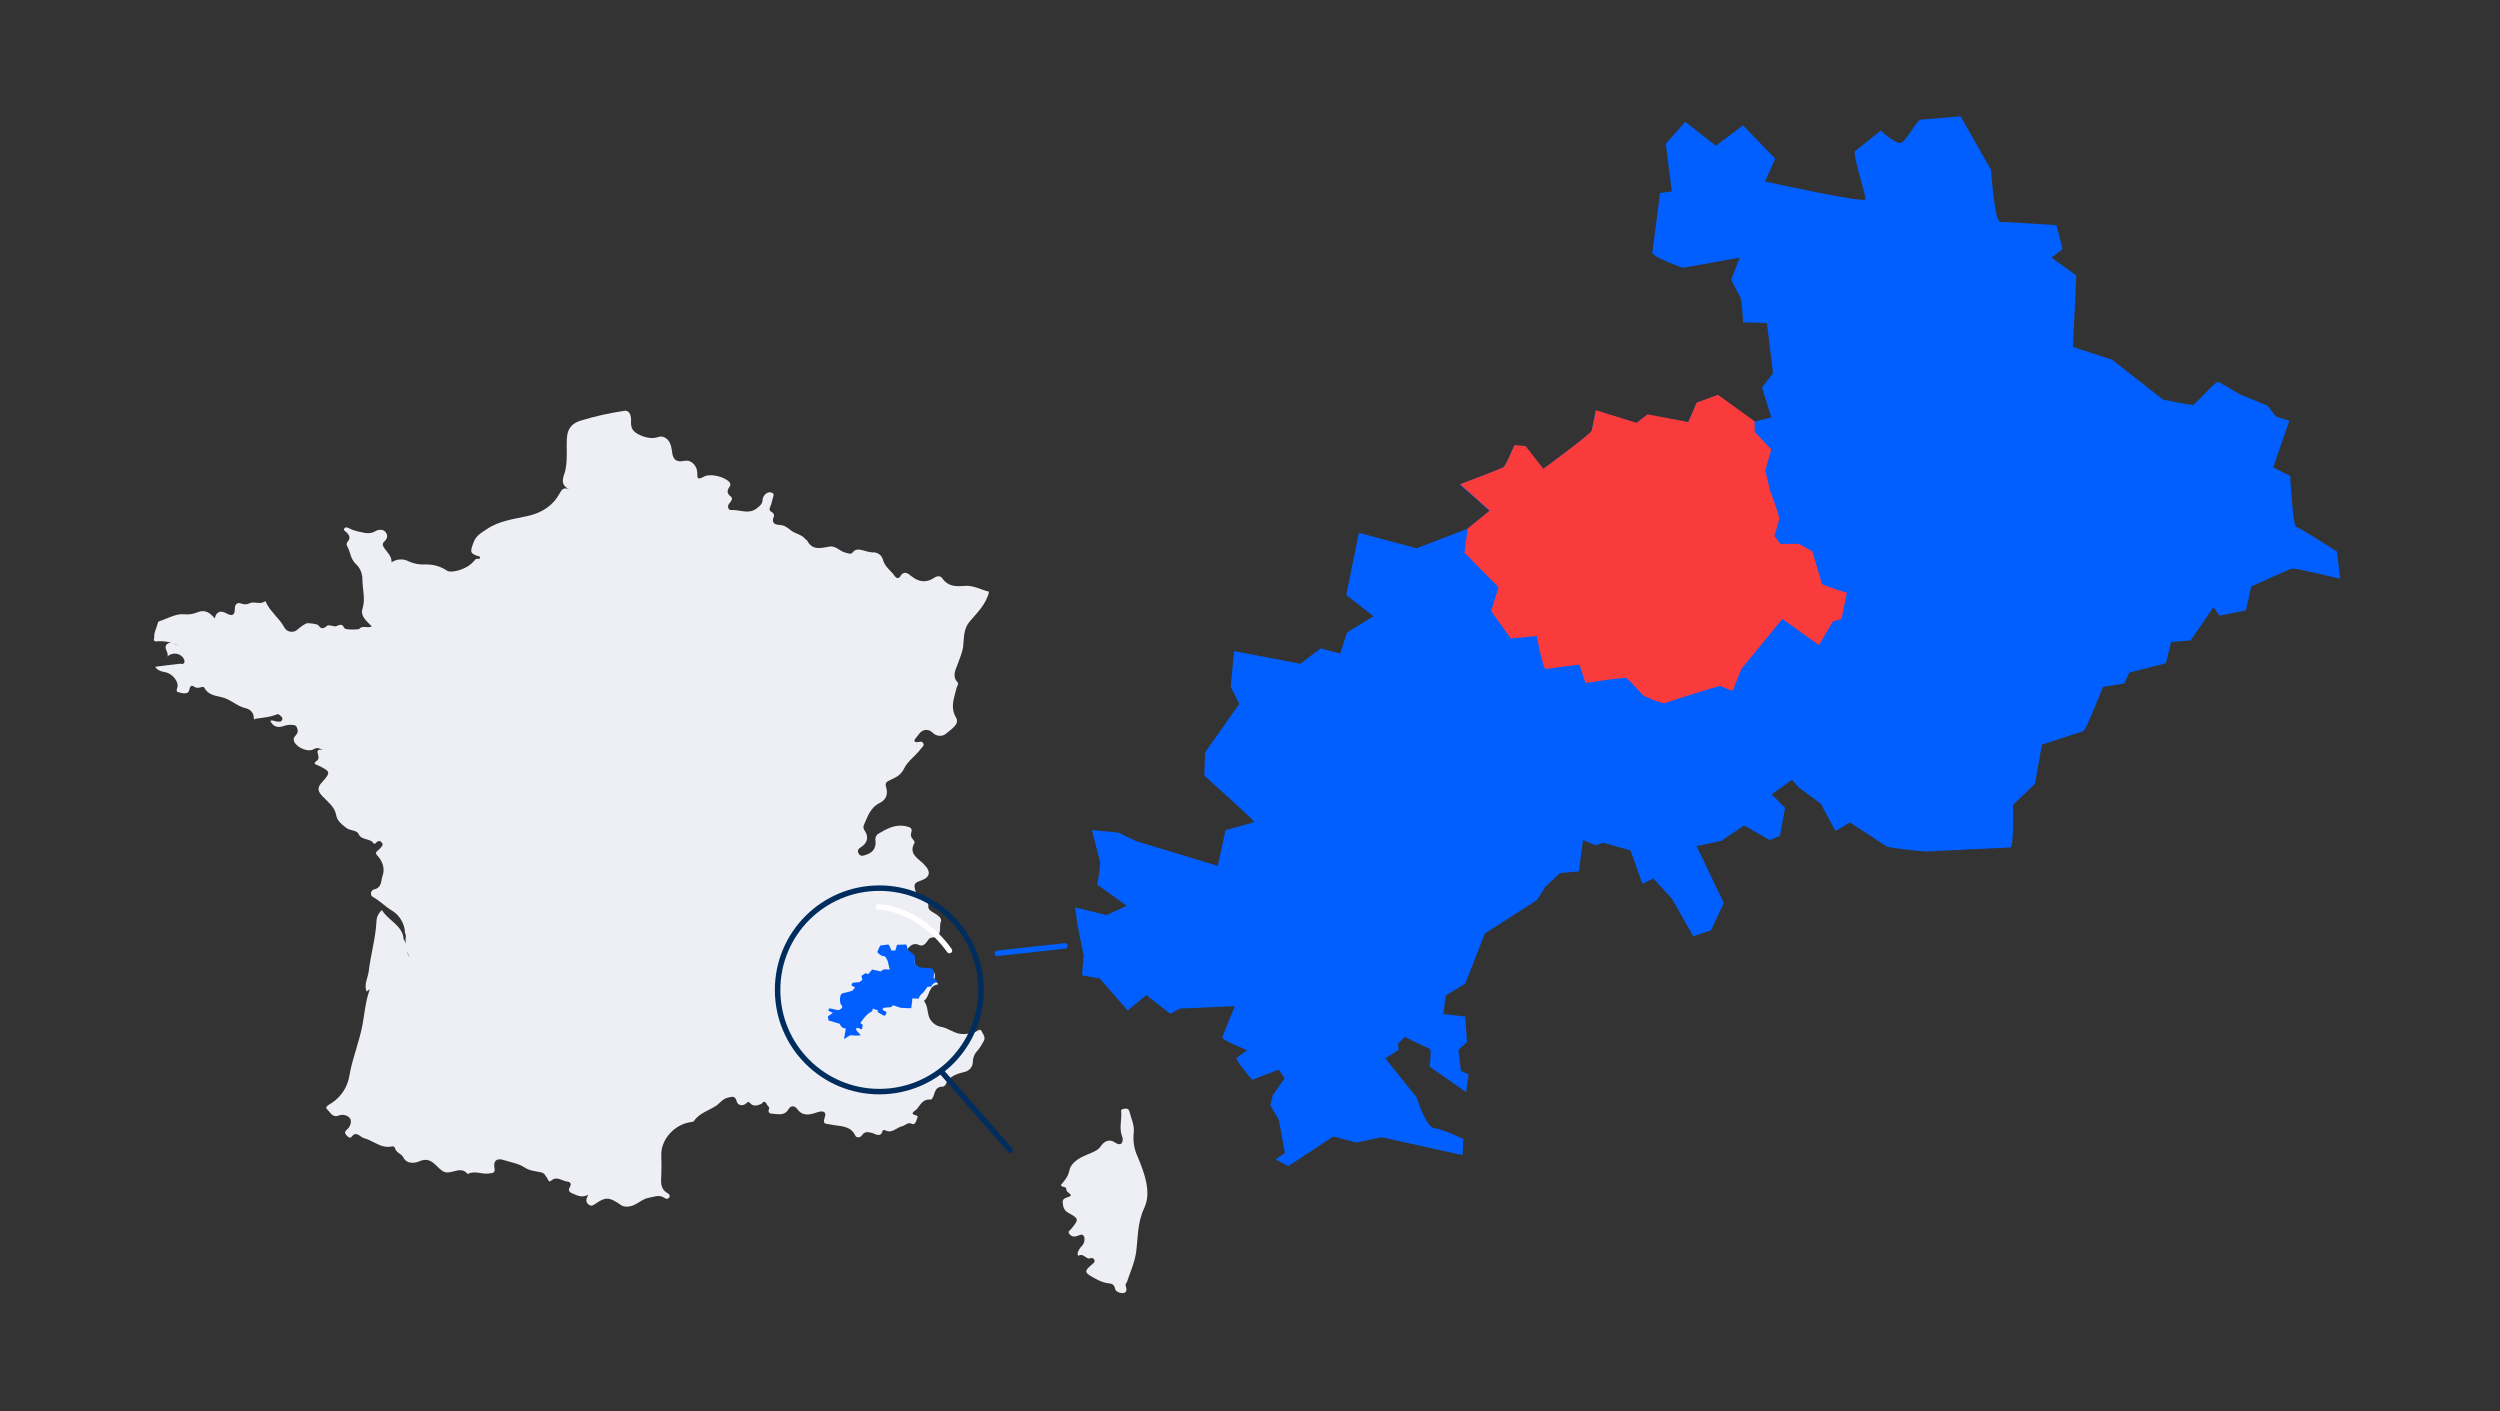
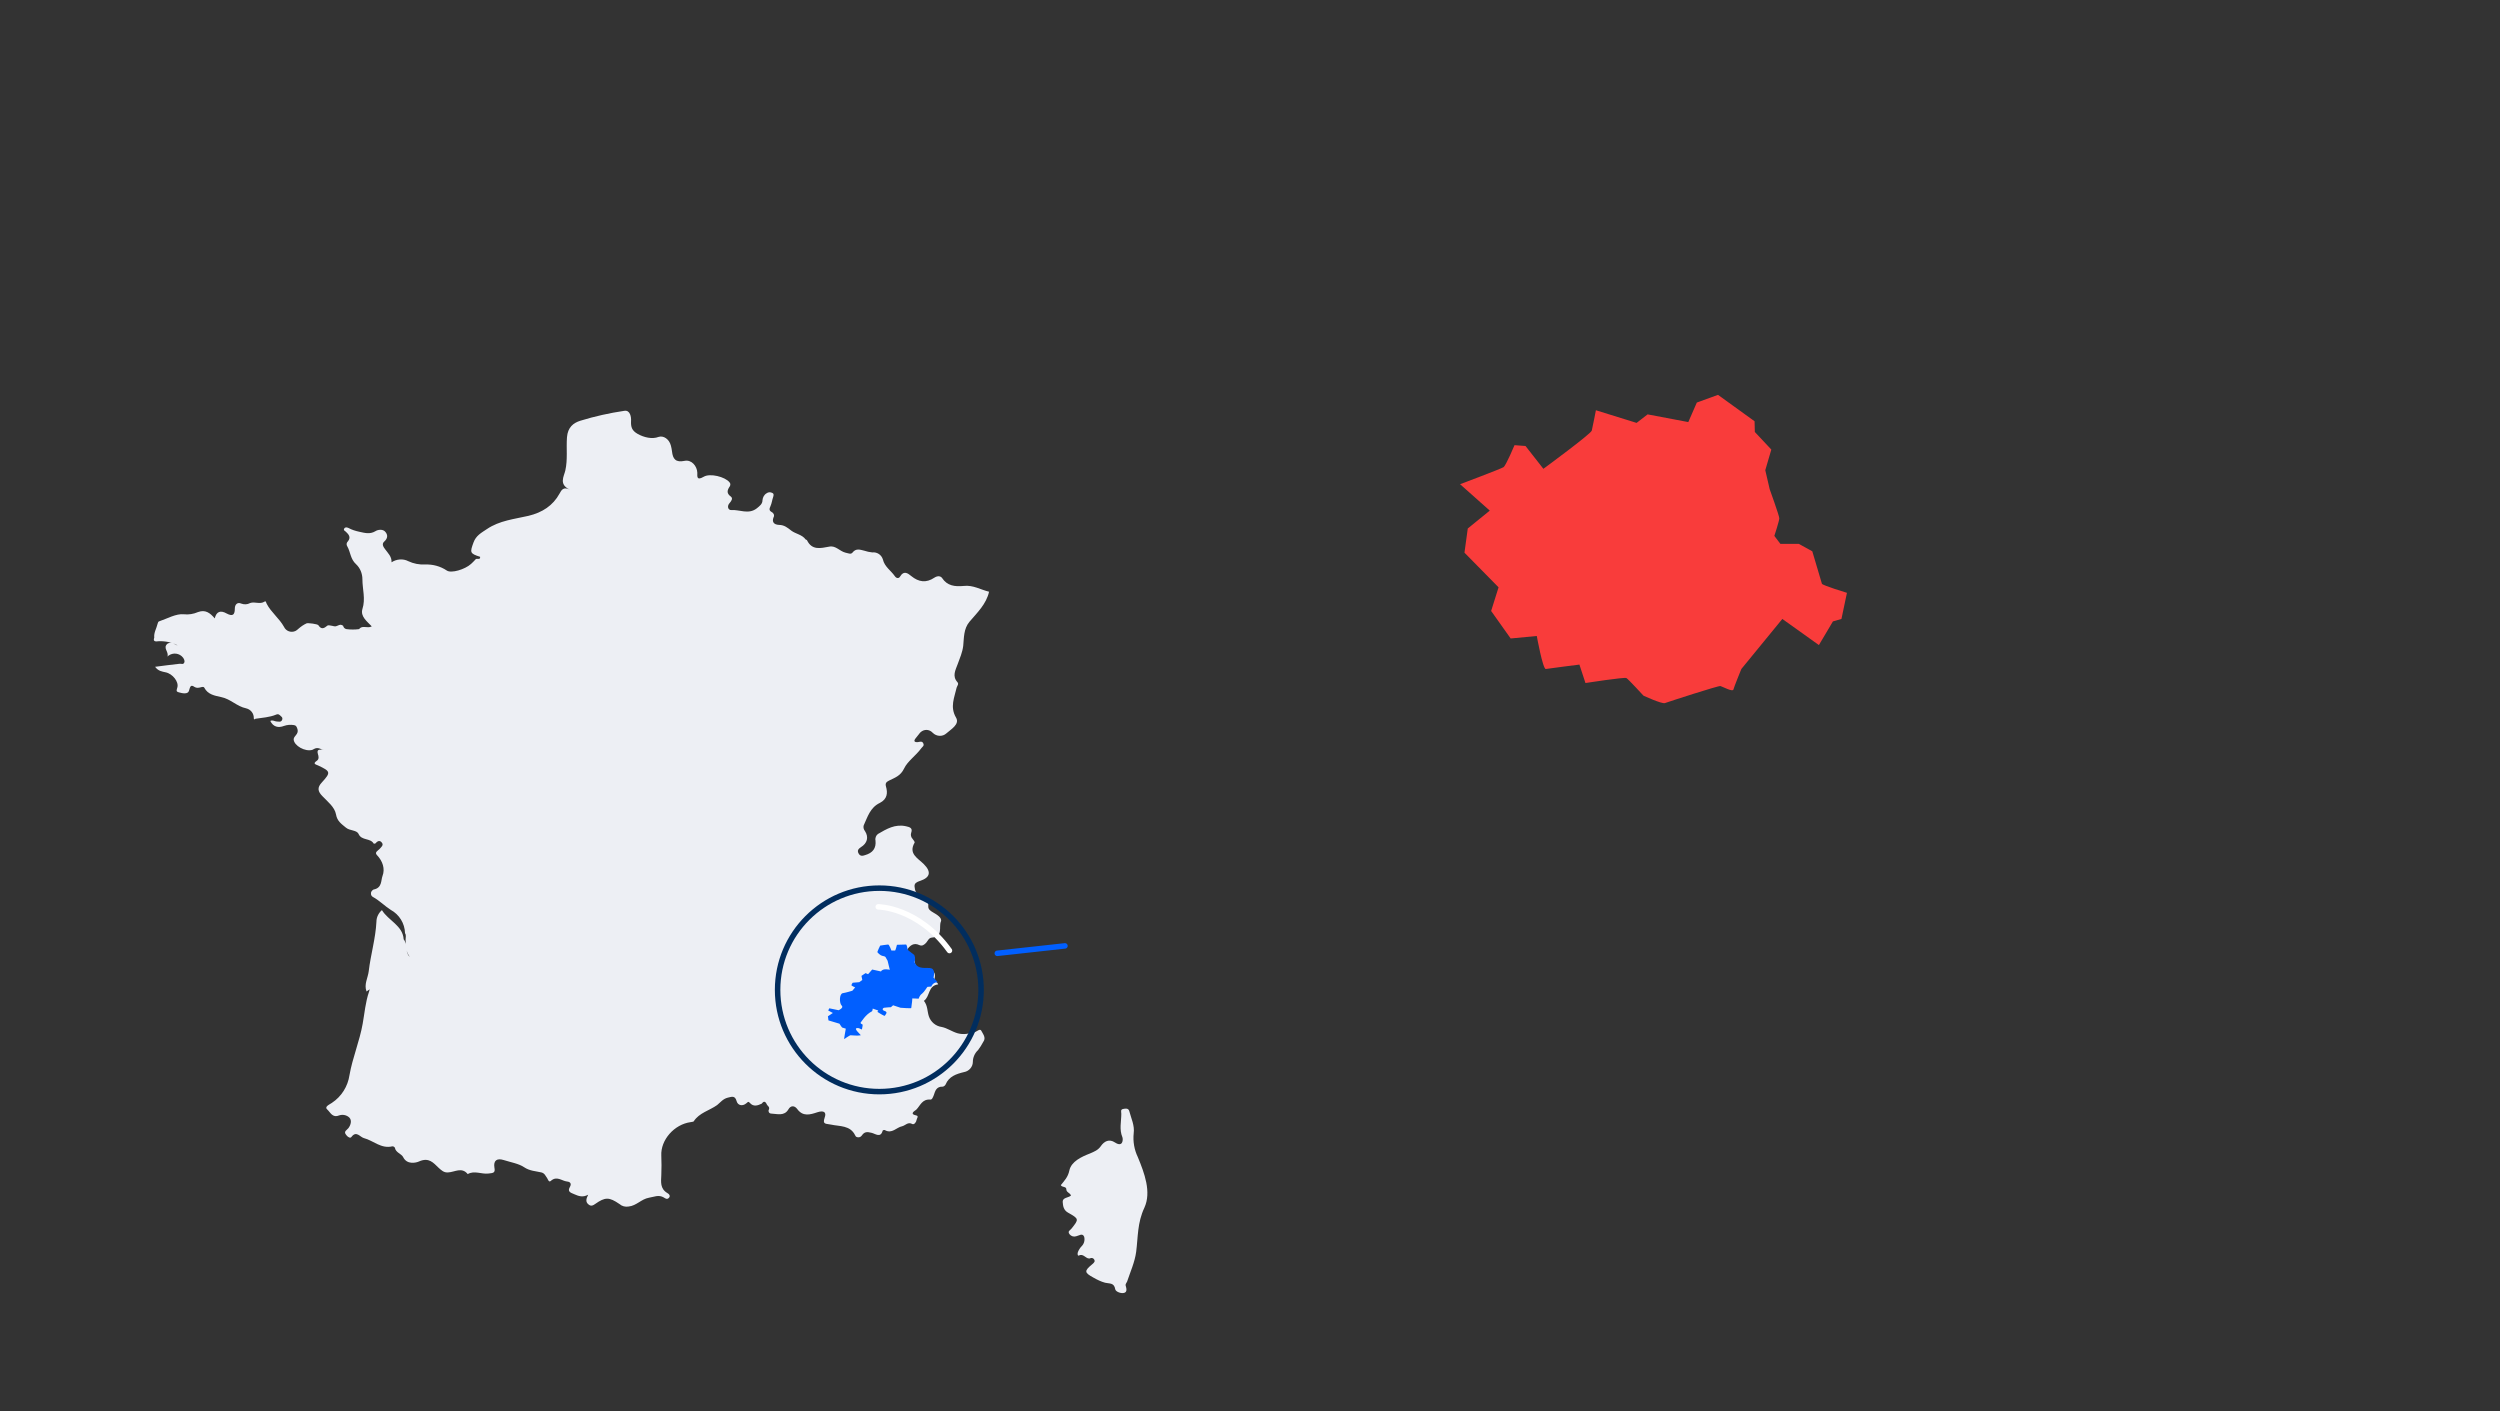
<svg xmlns="http://www.w3.org/2000/svg" xmlns:xlink="http://www.w3.org/1999/xlink" version="1.1" id="Layer_1" x="0px" y="0px" viewBox="0 0 909.2 513.3" style="enable-background:new 0 0 909.2 513.3;" xml:space="preserve">
  <rect x="0" y="0" width="909.2" height="513.3" fill="#333333" stroke="none" />
  <style type="text/css">
	.st0{clip-path:url(#SVGID_2_);fill:#EDEFF4;}
	.st1{clip-path:url(#SVGID_2_);fill:#015FFF;}
	.st2{clip-path:url(#SVGID_2_);fill:none;stroke:#012D5E;stroke-width:2;}
	.st3{clip-path:url(#SVGID_2_);fill:none;stroke:#012D5E;stroke-width:2;stroke-linecap:round;}
	.st4{clip-path:url(#SVGID_2_);fill:none;stroke:#FFFFFF;stroke-width:2;stroke-linecap:round;}
	.st5{clip-path:url(#SVGID_2_);fill:none;stroke:#015FFF;stroke-width:2;stroke-linecap:round;stroke-miterlimit:10;}
	.st6{clip-path:url(#SVGID_2_);fill:#F93C3B;}
</style>
  <g>
    <defs>
      <rect id="SVGID_1_" width="909.2" height="513.3" />
    </defs>
    <clipPath id="SVGID_2_">
      <use xlink:href="#SVGID_1_" style="overflow:visible;" />
    </clipPath>
    <path class="st0" d="M113.6,272.7c-2.6,0.8-6.7-1.5-6.8-3.8c0-1.3,1.9-1.8,1.4-3.7c-0.3-0.9-0.5-1.4-1.3-1.5   c-1.2-0.2-2.5-0.1-3.6,0.3c-2.1,0.8-3.9,0.4-5-1.8c0.9-0.5,1.6,0.2,2.4,0.2c0.6,0,1.4,0.3,1.8-0.4c0.3-0.4,0.3-1.1-0.2-1.4   c-0.6-0.6-1-1.1-1.9-0.7c-2.4,1-5,1.1-7.5,1.5c-0.3,0.3-0.5,0.3-0.6-0.1c0.1-1.8-1.1-3.3-2.8-3.7c-3.4-0.7-5.6-3.4-9.1-4.1   c-2.3-0.5-4.8-0.9-6.1-3.4c-0.5-0.9-2.1,0.7-3.6-0.3c-1.5-1.1-1.6,0.3-2,1.5c-0.4,1.2-2.3,0.9-3.6,0.5c-1.3-0.3-0.8-0.9-0.6-1.8   c0.6-2-1.7-5-4.3-5.5c-1.3-0.3-2.6-0.4-3.8-2c3.2-0.4,6-0.8,8.9-1.1c0.6-0.1,1.3,0.4,1.7-0.4c0.3-0.7-0.1-1.3-0.4-1.8   c-1.3-1.7-3.7-2-5.4-0.7c-0.1,0.1-0.2,0.2-0.3,0.3c0.6-1.8-1.8-3.1,0-4.7c1.6-1,2.7,0.5,3.7,0.6c-2.1-1.1-4.5-1.6-6.9-1.5   c-0.9,0.1-2.2,0.3-1.6-1.3c-0.2-1.8,0.8-3.3,1.2-5c0.1-0.3,0.2-0.8,0.5-0.9c3-1,6.2-2.9,9.1-2.6c1.7,0.2,3.5-0.1,5.1-0.8   c2.7-1,4.4,0.3,6.1,2.3c0.6-2.6,2.2-3,4.3-1.8c2.4,1.3,3,0.3,3-1.8c0-1.5,1-2.4,2.3-1.8c1.1,0.4,2.2,0.4,3.3-0.2   c1.7-0.6,3.5,0.6,5.2-0.5c0.5-0.4,0.6,0.4,0.8,0.8c1.6,3.1,4.6,5.3,6.3,8.4c0.7,1.5,2.5,2.2,4.1,1.5c0.4-0.2,0.8-0.5,1.1-0.8   c0.9-0.8,1.9-1.5,3-2c0.4-0.2,4,0.2,4.3,0.7c1.1,1.7,2.1,1.1,3.3,0.1c0.3-0.2,1.1,0,1.7,0.1c0.4,0.1,0.8,0.2,1.1,0.2   c1-0.1,1.8-1.1,2.9-0.2c0.1,0.6,0.6,1.1,1.2,1.2c1.5,0.2,3.1,0.2,4.6,0c1.2-1.6,3-0.1,4.6-1c-1.7-1.8-4.2-3.6-3.4-6.3   c1.2-3.7,0-7.2,0-10.8c0-2.1-0.8-4.1-2.3-5.5c-2.1-1.9-2-4.4-3.2-6.5c-0.4-0.6-0.3-1.3,0.2-1.8c1.2-1.4,0.4-2.5-0.7-3.5   c-0.4-0.4-1-0.5-0.6-1.2c0.4-0.6,1-0.4,1.5-0.2c1.3,0.7,2.6,1.1,4,1.4c1.9,0.4,3.8,1,5.8-0.2c0.9-0.6,2.8-0.9,3.7,0.3   c0.9,1.1,0.8,2.3-0.4,3.4c-1.1,0.9-0.4,2,0.3,2.9c1,1.4,2.4,2.6,2.3,4.7c1.8-1.2,4.2-1.4,6.1-0.4c1.9,0.9,4,1.3,6.1,1.2   c2.8-0.1,5.5,0.6,7.9,2.2c1.6,1.1,6.6-0.4,8.8-2.4c0.5-0.5,1.1-1,1.6-1.6c0.3-0.7,1.9,0.4,1.7-1c-3.8-1.2-3.7-1.6-2.4-5.2   c0.9-2.5,2.8-3.5,4.9-4.9c4.6-3.1,9.9-3.6,15.1-4.8c5-1.2,8.9-3.7,11.3-8.1c0.7-1.3,1.4-2.6,3.8-1.4c-4.2-1.9-2.2-4.8-1.7-7   c0.9-4,0.3-8.1,0.6-12.1c0.3-3.6,2.3-5.2,4.9-6c5.2-1.6,10.6-2.8,16-3.6c2.1-0.3,2.5,2.3,2.4,3.7c-0.1,2.2,0.3,3.5,2.4,4.7   c2.3,1.3,5.3,2,7.6,1.1c1.8-0.6,3.9,0.8,4.5,3.2c0.2,0.7,0.3,1.4,0.4,2.1c0.3,2.7,1.3,4.1,4.6,3.4c2.5-0.5,4.5,1.9,4.6,4.3   c0,1.4-0.3,3,2.3,1.5c2.3-1.4,7.8,0,9.4,2c0.4,0.4,0.4,1,0.1,1.5c-0.9,1.3-1.3,2.5,0.4,3.7c0.9,0.7,0.1,1.7-0.5,2.4   c-1,1.1-0.5,2.6,0.7,2.5c3-0.2,6.2,1.7,9.2-0.6c1.1-0.9,2.1-1.6,2.1-3c0.1-1,0.6-2,1.5-2.5c0.5-0.4,1.3-0.5,1.9-0.2   c0.8,0.3,0.7,0.8,0.5,1.5c-0.4,1.1-0.5,2.3-1,3.4c-0.4,0.9-0.6,1.5,0.4,2.1c0.7,0.3,1.1,1.1,0.8,1.8c0,0.1-0.1,0.1-0.1,0.2   c-0.6,1.6,0.1,2.6,2,2.7c1.9,0,3.1,1,4.5,2.1c1.6,1.2,3.9,1.4,5.2,3.2c0.1,0.1,0.4,0.1,0.5,0.3c1.8,3.7,4.9,2.9,8.1,2.3   c2.3-0.5,3.8,1.7,5.9,2.2c1,0.2,1.9,0.7,2.5,0c1.3-1.7,2.8-1.1,4.4-0.7c0.9,0.3,1.8,0.5,2.8,0.6c1.8-0.2,3.4,0.9,3.9,2.6   c0.6,2.6,2.9,4,4.3,6c0.6,0.9,1.5,1,2,0.1c1.3-2.2,2.8-1.1,4-0.1c2.7,2.2,5.4,2.6,8.4,0.6c1.2-0.8,2.3-0.6,2.8,0.1   c1.9,2.9,4.7,3.2,7.9,2.9c3.4-0.4,6.2,1.4,9.2,2.1c-1,4.5-4.3,7.6-7.1,10.9c-2.2,2.6-2,5.9-2.3,8.8c-0.3,2.4-1.2,4.4-2,6.6   c-0.8,2.2-2.1,4.4-0.1,6.6c0.6,0.7-0.1,1.3-0.3,2c-0.8,3.6-2.5,7-0.2,10.9c1.4,2.4-1.8,4.2-3.5,5.7c-1.4,1.3-3.6,1.2-5-0.2   c-1.2-1.3-3.1-1.4-4.4-0.2c-0.2,0.2-0.4,0.4-0.6,0.7c-0.4,0.5-0.8,1-1.2,1.5c-0.8,1-0.5,1.5,0.8,1.4c0.7-0.1,1.6-0.5,2,0.5   c0.4,0.9-0.4,1.2-0.8,1.8c-1.9,2.6-5,4.7-6.2,7.3c-1.3,2.7-3.3,3.3-5.5,4.4c-1,0.5-1.4,1-1.1,2.1c0.7,2.4,0.5,4.6-2.2,6   c-3.6,1.7-4.5,5.2-5.9,8.2c-0.2,0.7,0,1.5,0.5,2.1c1.4,2.2,0.8,4.4-1.5,5.8c-0.9,0.6-1.4,1.2-0.9,2.2c0.6,1.2,1.5,1,2.4,0.7   c2.8-0.8,4.1-2.5,3.8-5.3c-0.2-0.9,0.2-1.9,0.9-2.4c3.1-1.8,6.2-3.7,10.2-2.8c1.3,0.3,2.5,0.6,1.9,2.3c-0.3,0.8-0.1,1.7,0.5,2.3   c0.3,0.4,0.9,1.1,0.7,1.4c-2.3,4,1.2,5.6,3.4,7.8c2.8,2.8,2.3,4.9-1.5,6.1c-1.1,0.4-2,0.8-1.9,2c0.1,1.4,0.6,2.9,2.1,3.3   c2.2,0.6,3,1.8,2.9,3.8c-0.1,1.2,0.7,1.7,1.7,2.3c1.4,0.8,3.4,2,2.9,3.3c-0.9,2,1,5.6-3.4,5.9c-1,0.1-1.4,1.2-2,1.9   c-0.7,0.7-1.4,1.3-2.5,0.8c-2-1-3.4,0.3-4.2,1.4c-0.7,1,0.4,2.2,1.9,2.7c0.8,0.3,0.7,1.2,0.7,1.9c0,1.8,1.5,3.3,3.3,3.2   c0.1,0,0.3,0,0.4,0c2.5-0.1,4.1,0.2,3.5,3c-0.2,1.1,1,1.2,1.3,2.1c-3.8,0.5-2.9,4.4-5.2,6c1.4,1.7,1.2,3.8,1.8,5.6   c0.7,2.1,2.5,3.6,4.7,3.9c2,0.4,3.7,1.7,5.8,2.3c2.3,0.6,4.1,0.1,6.1-0.4c0.9-0.2,2-1.5,2.5-0.5c0.6,1.2,1.8,2.5,0.7,4   c-0.6,1.1-1.2,2.1-1.9,3c-1.2,1.1-1.9,2.7-1.9,4.3c0,1.8-1.4,3.4-3.2,3.7c-2.9,0.7-5.5,1.6-6.7,4.5c-0.2,0.4-0.6,0.7-1,0.8   c-2.4-0.1-2.8,1.6-3.3,3.1c-0.3,0.7-0.6,1.7-1.3,1.6c-3-0.2-3.6,2.2-5.1,3.7c-0.3,0.3-2.8,1.5,0.1,2.1c0.9,0.2,0.1,1.1,0,1.7   c-0.1,0.8-0.9,1.7-1.5,1.4c-1.6-0.9-2.5,0.5-3.7,0.8c-2.1,0.4-3.7,2.9-6.3,1.4c-0.3-0.1-0.6,0-0.8,0.2c-0.7,2.8-2.7,1.1-4,0.8   c-1.6-0.4-2.6-0.5-3.6,1c-0.4,0.6-1.2,0.8-1.9,0.5c-0.2-0.1-0.4-0.3-0.5-0.6c-1.8-3.7-5.6-3.2-8.8-3.9c-1.7-0.4-3.2,0.1-2.3-2.5   c0.8-2.1-0.4-2.7-2.6-2c-2.7,0.9-5.3,1.7-7.4-1.2c-0.9-1.2-2.3-1.4-3.2,0.2c-1.5,2.5-4,1.6-6.2,1.5c-0.6,0-1-0.4-1-1   c0-0.1,0-0.3,0.1-0.4c0.5-1.1-0.6-1.4-0.8-2.1c-0.6-1.2-1.2-0.9-1.8-0.1c-1.5,0.7-3,1.2-4.3-0.3c-0.6-0.6-0.6-0.4-1.2,0.1   c-1.5,1.3-3.2,0.8-3.6-0.7c-0.6-2.2-1.8-1.6-3.2-1.3c-1.7,0.4-2.7,1.7-3.9,2.7c-2.8,2-6.5,2.8-8.5,5.9c-0.1,0.2-0.7,0.2-1.1,0.3   c-6,0.8-11,6.5-10.7,12.2c0.1,2.4,0.1,4.7,0,7.1c-0.1,2.4-0.5,4.9,2.2,6.5c0.6,0.3,1.3,1.1,0.5,1.8c-0.6,0.6-1.2,0.2-1.8-0.2   c-1.9-1.1-3.5-0.2-5.4,0.1c-2.8,0.5-4.5,2.9-7.4,3.2c-1.2,0.2-2.4-0.1-3.3-0.9c-3.8-2.6-5.2-2.6-8.9,0c-0.7,0.5-1.4,0.9-2.3,0.2   c-1.2-0.9-1-2-0.2-3.6c-2,1.1-3.5,0.5-5.1-0.2c-1.5-0.6-2.5-1-1.5-2.7c0.6-1.1,0.1-1.8-1.1-1.9c-1.9-0.2-3.7-2.2-5.9-0.2   c-0.7,0.6-1-0.5-1.3-1c-0.6-0.8-0.9-1.8-2.1-2.1c-2.1-0.5-4.2-0.5-6.3-1.9c-1.9-1.3-4.9-1.8-7.4-2.6c-2.5-0.8-3.8,0.2-3.4,2.7   c0.4,2-0.4,2-2.2,2.2c-2.5,0.3-5.1-1.2-7.5,0.2c-2.2-2.7-4.7-0.7-7.2-0.6c-1.5,0.1-2.4-0.8-3.4-1.7c-1.9-1.8-3.5-3.9-7.1-2.3   c-1.1,0.5-4.4,1.3-5.8-1.6c-0.6-1.2-2.7-1.6-3-3.4c-0.2-0.3-0.5-0.5-0.9-0.5c-4.1,1-6.9-2.1-10.4-3c-1.4-0.4-2.7-2.8-4.5-0.4   c-0.4,0.6-1.3,0-1.7-0.5s-0.9-1-0.4-1.7c0.3-0.4,0.7-0.6,1-1c0.9-1.2,1.3-2.8,0.4-3.8c-1-1-2.5-1.3-3.9-0.8   c-2.3,0.9-3.1-1.2-4.1-2.1c-1.3-1.1,0.6-1.8,1.6-2.5c3.5-2.3,5.8-6,6.4-10.1c1.1-6.3,3.7-12.4,4.8-18.7c0.7-3.9,1-7.8,2.3-11.6   c0-0.3,0.2-0.6,0.3-0.9c-0.4,0.2-0.8,0.5-1.2,0.8c-1-2.6,0.5-4.9,0.8-7.4c0.7-6,2.5-11.9,2.8-18c0-1.6,0.8-3.2,2-4.2   c2.3,3.8,7.6,5.6,7.9,10.6c1.5,1.9,0.4,4.5,2.1,6.3c0,0,0,0,0-0.1c-1.4-1.9-1.3-4-1.4-6.1c0-0.8,0.3-1.6-0.2-2.3   c-0.1-3.6-2.1-6.8-5.2-8.5c-2.2-1.4-4.1-3.4-6.5-4.7c-0.7-0.4-0.9-1.3-0.5-2c0.2-0.3,0.5-0.6,0.8-0.7c3.1-0.6,2.6-3.3,3.2-4.9   c1-2.6,0.1-5.4-2-7.6c-1-1,0.3-1.6,0.9-2.2c0.6-0.7,1.6-1.4,0.9-2.3c-0.7-1-1.6-0.7-2.3,0.2c-0.2,0.1-0.5,0.2-0.7,0.1   c-1.2-2.1-4.4-1-5.5-3.5c-0.7-1.5-3.2-1.1-4.6-2.3c-1.7-1.4-3.2-2.4-3.6-4.8c-0.5-2.7-3-4.6-4.9-6.6c-1.8-1.8-2-3.2-0.2-5.1   c3.3-3.6,3.1-4-1.4-6.1c-0.9-0.4-2.1-0.6-0.5-1.7c0.9-0.6,0.7-1.6,0.4-2.5c-0.6-2.1,1.1-1.4,2.1-1.6h0.4h0h-1   C115,271.5,114.4,272.4,113.6,272.7" />
    <path class="st0" d="M389.5,434.8c-0.4-1.1-1.7-1.1-1.7-2.3c0-1.1-1.6-0.6-2-1.5c1.3-1.6,2.6-2.9,3.1-5.3c0.7-3.3,4.4-5,7.5-6.2   c1.6-0.7,2.9-1.2,3.9-2.6c1.3-1.9,3.1-2.8,5.2-1.4c2.9,1.9,3-1.1,2.7-1.9c-1.2-2.9-0.4-5.6-0.4-8.5c0-0.8-0.4-1.6,0.7-1.8   c0.9-0.2,1.9-0.3,2.2,0.8c0.7,2.7,2,5.2,1.6,8.1c-0.3,2.9,0.2,5.9,1.5,8.6c2.4,5.8,5,12.7,2.4,18.4c-2.6,5.5-2.3,10.7-3,16.1   c-0.5,3.7-2.1,7.2-3.3,10.8c-0.2,0.5-0.7,0.9-0.5,1.5c0.3,1,0.6,2.3-0.6,2.6c-1.1,0.3-3-0.4-3.2-1.3c-0.4-2.5-2.1-2-3.7-2.4   c-1.5-0.4-2.9-1.1-4.3-1.9c-3.3-1.8-3.3-2.4-0.4-4.8c0.4-0.3,1-0.9,0.9-1.3c-0.1-0.6-0.6-1.1-1.3-1c-0.1,0-0.2,0-0.2,0.1   c-1.6,0.6-2.4-1.9-4.2-1c-0.5,0.3-0.6-0.7-0.4-1.2c0.3-0.8,0.8-1.6,1.4-2.2c0.9-0.9,1.2-2.2,0.9-3.4c-0.6-1.5-1.9-0.4-2.9-0.2   c-0.9,0.3-1.8,0-2.4-0.7c-0.9-1.2,0.2-1.4,0.7-2.1c2.7-3.4,2.8-3.5-1.3-5.8c-1.6-0.9-1.8-2.4-1.9-3.7   C386.3,435.4,388.5,435.7,389.5,434.8" />
-     <path class="st1" d="M456.2,299c-0.3-0.9-18.2-16.9-18.2-16.9l0.3-8.5l12.4-17.6l-3.1-6.2l1.2-13l24.1,4.6l7.4-5.6l7.1,1.9l2.5-7.7   l9.6-5.9l-9.9-7.7l4.6-22.6l21,5.6l18.5-7.1l8-6.5l-10.8-9.6c0,0,14.8-5.6,15.8-6.2c0.9-0.6,4-8,4-8l4,0.3l6.5,8.3   c0,0,17.3-12.7,17.6-13.9c0.3-1.2,1.5-7.4,1.5-7.4l14.8,4.6l4-3.1l14.8,2.8l3.1-7.1l7.7-2.8l13.3,9.6l6.2-1.5l-3.4-10.8l4-5.3   l-2.2-18.2l-8.7-0.3c0,0-0.3-8.3-1.2-9.6s-3.1-5.9-3.1-5.9l3.1-8l-20.7,3.7c0,0-11.4-4-11.1-5.6c0.3-1.5,2.8-21.6,2.8-21.6l4.3-0.6   l-2.2-17.3l7.1-8L624,53l9.9-7.4l11.7,12.1l-3.7,8.3c0,0,36.2,8,36.5,6.5c0.3-1.5-4.9-16.7-3.7-17.6c1.2-0.9,9.3-7.4,9.3-7.4   s5.9,5.6,7.7,4.3c1.9-1.2,5.6-8.3,6.8-8.3c1.2,0,14.5-1.2,14.5-1.2l11.1,19.5c0,0,1.2,18.9,3.4,18.9c2.2,0,20.4,1.2,20.4,1.2   l2.2,8.7l-4,3.1l9,6.5l-1.2,26l14.2,4.6l18.5,14.5c0,0,10.2,2.2,11.1,1.9s8-8.7,9-8.3c0.9,0.3,8,4.6,8,4.6l9.9,4l3.1,4l4.9,1.5   l-5.9,17l6.2,3.1c0,0,0.9,18.2,2.2,18.5c1.2,0.3,14.8,9,14.8,9l1.2,9.9c0,0-16.4-4-17.6-3.7c-1.2,0.3-14.8,6.5-14.8,6.5l-1.9,8.7   l-9.6,1.9l-2.2-3.1l-8.3,12.1l-7.1,0.6l-1.9,7.7l-13.3,3.4l-1.9,4l-7.7,1.2c0,0-6.2,15.8-7.1,16.1c-0.9,0.3-15.1,4.9-15.1,4.9   l-2.5,14.2l-8,7.7c0,0,0.3,15.5-0.9,15.5c-1.2,0-30.9,1.5-30.9,1.5s-13.3-1.2-14.2-1.9c-0.9-0.6-13.3-8.7-13.3-8.7l-5.3,3.1   l-5.3-9.9l-8-5.9l-2.5-2.8l-7.4,5.3l4.9,4.9l-1.9,10.2l-3.7,1.5l-9.3-5.3l-8.3,5.6l-9,1.9l9.9,20.7l-4.6,9.9l-6.5,2.2l-7.7-13.6   l-6.8-7.4l-4,1.9l-4.3-12.1l-9.9-2.8l-2.8,0.9l-4.6-1.9l-1.5,11.4l-6.8,0.6l-5.3,4.9l-3.1,4.9L540,339.5l-7.1,18.2l-7.1,4.3   l-0.9,6.8l8,0.9l0.6,9.3l-3.1,2.8l0.9,7.7l2.8,1.2l-0.9,6.5l-13.3-9.3c0,0,0.9-6.2,0-6.5c-0.9-0.3-9-4.3-9-4.3l-2.5,2.5l0.3,2.2   l-4.9,3.1l11.4,14.2c0,0,3.4,10.8,6.2,11.1c2.8,0.3,10.8,4,10.8,4l-0.3,5.9l-29.4-6.5l-9.3,1.9l-8.3-2.2l-16.4,10.8l-4.6-2.5   l3.4-2.2l-2.2-12.1l-3.1-5.3l0.9-3.7l4.3-6.2l-2.2-3.1l-9.6,3.7c0,0-6.5-7.4-5.6-8c0.9-0.6,3.7-2.8,3.7-2.8s-9.3-3.7-9-4.6   c0.3-0.9,4.6-11.4,4.6-11.4l-20.1,0.9l-3.4,1.9l-8.7-6.8l-6.8,5.6L400,355.9l-6.5-1.2l0.6-7.1l-2.2-11.1l-0.9-6.5l11.4,2.8l7.4-3.4   l-10.8-7.7c0,0,1.5-6.8,0.9-9c-0.6-2.2-2.8-10.8-2.8-10.8l9.6,0.9l6.5,3.1l29.7,9l2.8-13L456.2,299z" />
    <path class="st1" d="M332.5,347.3c-0.2-0.2-2.4-1.8-2.4-1.9c0-0.2-0.3-1.9-0.6-1.9s-3.3,0.1-3.3,0.1s-0.5,2.1-0.7,2.1h-1.3   c0,0-0.8-2.2-1.2-2.2s-2.9,0.4-2.9,0.4s-1.1,2.2-1,2.4c0.1,0.2,1.1,1.2,1.7,1.3c0.7,0.1,1.1,0.3,1.2,0.4c0.1,0.2,0.8,1.4,0.8,1.4   l0.8,3.3c0,0-2.5-0.7-3.2,0.6l-3.2-0.7l-1.5,1.7l-0.9-0.4l-1.5,1l0.3,1.5l-1.1,0.8l-2.4,0.2c0,0-0.7,0.9-0.3,1.1   c0.3,0.2,1.2,0.6,1.2,0.6l-1,1.2c0,0-2.2,0.7-3.5,0.9c-1.3,0.2-1.3,3.7-0.4,4.5c0.9,0.8-1.1,1.7-1.1,1.7l-3.4-0.7l-0.4,0.8l1.7,0.9   l-1.8,1.2l0.2,1.5l4,1.2c0,0,0.8,1.3,1,1.4c0.2,0.1,1.3,0.4,1.3,0.4s-0.7,3.9-0.6,3.8c0.2-0.1,2-1.4,2.3-1.4c0.3,0,2.7,0.2,2.9,0.1   c0.2-0.1,1.1,0.1,0.7-0.3c-0.3-0.4-2.4-2.2-1.3-2.4c1.2-0.2,1.8,0.9,1.9,0.3c0.1-0.6,0.3-1.4,0.2-1.6c-0.2-0.1-0.9-0.4-0.7-0.7   c0.2-0.2,1.8-3,4.1-4.1c0.2-0.1,0.3-1,0.3-1l2,0.7l-0.3,0.5c0,0,2.6,1.7,2.7,1.4c0.1-0.3,1.3-1.3,0-1.7c-1.3-0.4-0.7-1.1-0.3-1.2   c0.4-0.1,2.5-0.2,2.5-0.2l0.8-0.7l2.7,0.9c0,0,3.9,0.3,3.9,0.1c0-0.2,0.3-2.3,0.3-2.3l0.1-1.2l2.3,0.1c0,0,0.3-1.2,1.2-1.8   c0.9-0.7,1.9-2.5,2-2.5c0.2,0,1.4-0.1,1.4-0.1s0.4-1.5,2.3-1.6l-1.5-1.7c0,0,0.8-2.7-0.7-3.3c-1.5-0.6-5,0.8-6.2-2.3   C333.1,348.5,332.5,347.3,332.5,347.3" />
    <circle class="st2" cx="319.8" cy="360" r="37" />
-     <line class="st3" x1="342.8" y1="390.2" x2="367.4" y2="418.3" />
    <path class="st4" d="M319.4,329.8c0,0,14.5,0.1,25.9,15.9" />
    <line class="st5" x1="362.7" y1="346.7" x2="387.3" y2="344" />
    <path class="st6" d="M638.1,153.2l-13.3-9.6l-7.7,2.8l-3.1,7.1l-14.8-2.8l-4,3.1l-14.8-4.6c0,0-1.2,6.2-1.5,7.4   c-0.3,1.2-17.6,13.9-17.6,13.9l-6.5-8.3l-4-0.3c0,0-3.1,7.4-4,8c-0.9,0.6-15.8,6.2-15.8,6.2l10.8,9.6l-8,6.5l-1.2,8.8l12.4,12.6   l-2.7,8.6l7.1,10l9.5-0.9c0,0,2.2,12.2,3.3,12c1.1-0.2,12.2-1.6,12.2-1.6l2.2,6.7c0,0,14.2-2.2,14.9-1.8c0.7,0.4,6.2,6.4,6.2,6.4   s6.7,3.1,7.8,2.7c1.1-0.4,19.5-6.4,20.2-6.2c0.7,0.2,4.4,2.2,4.7,1.3c0.2-0.9,2.9-7.5,2.9-7.5l14.9-18.2l13.3,9.5l5.1-8.6l3.1-0.9   l2-9.5c0,0-8.9-2.7-9.1-3.3c-0.2-0.7-3.5-11.8-3.5-11.8l-4.9-2.7h-6.7l-2.2-2.9c0,0,1.8-5.5,1.8-6.4c0-0.9-3.5-10.6-3.5-10.6   l-1.6-6.9l2.2-7.5l-6-6.4L638.1,153.2z" />
  </g>
</svg>